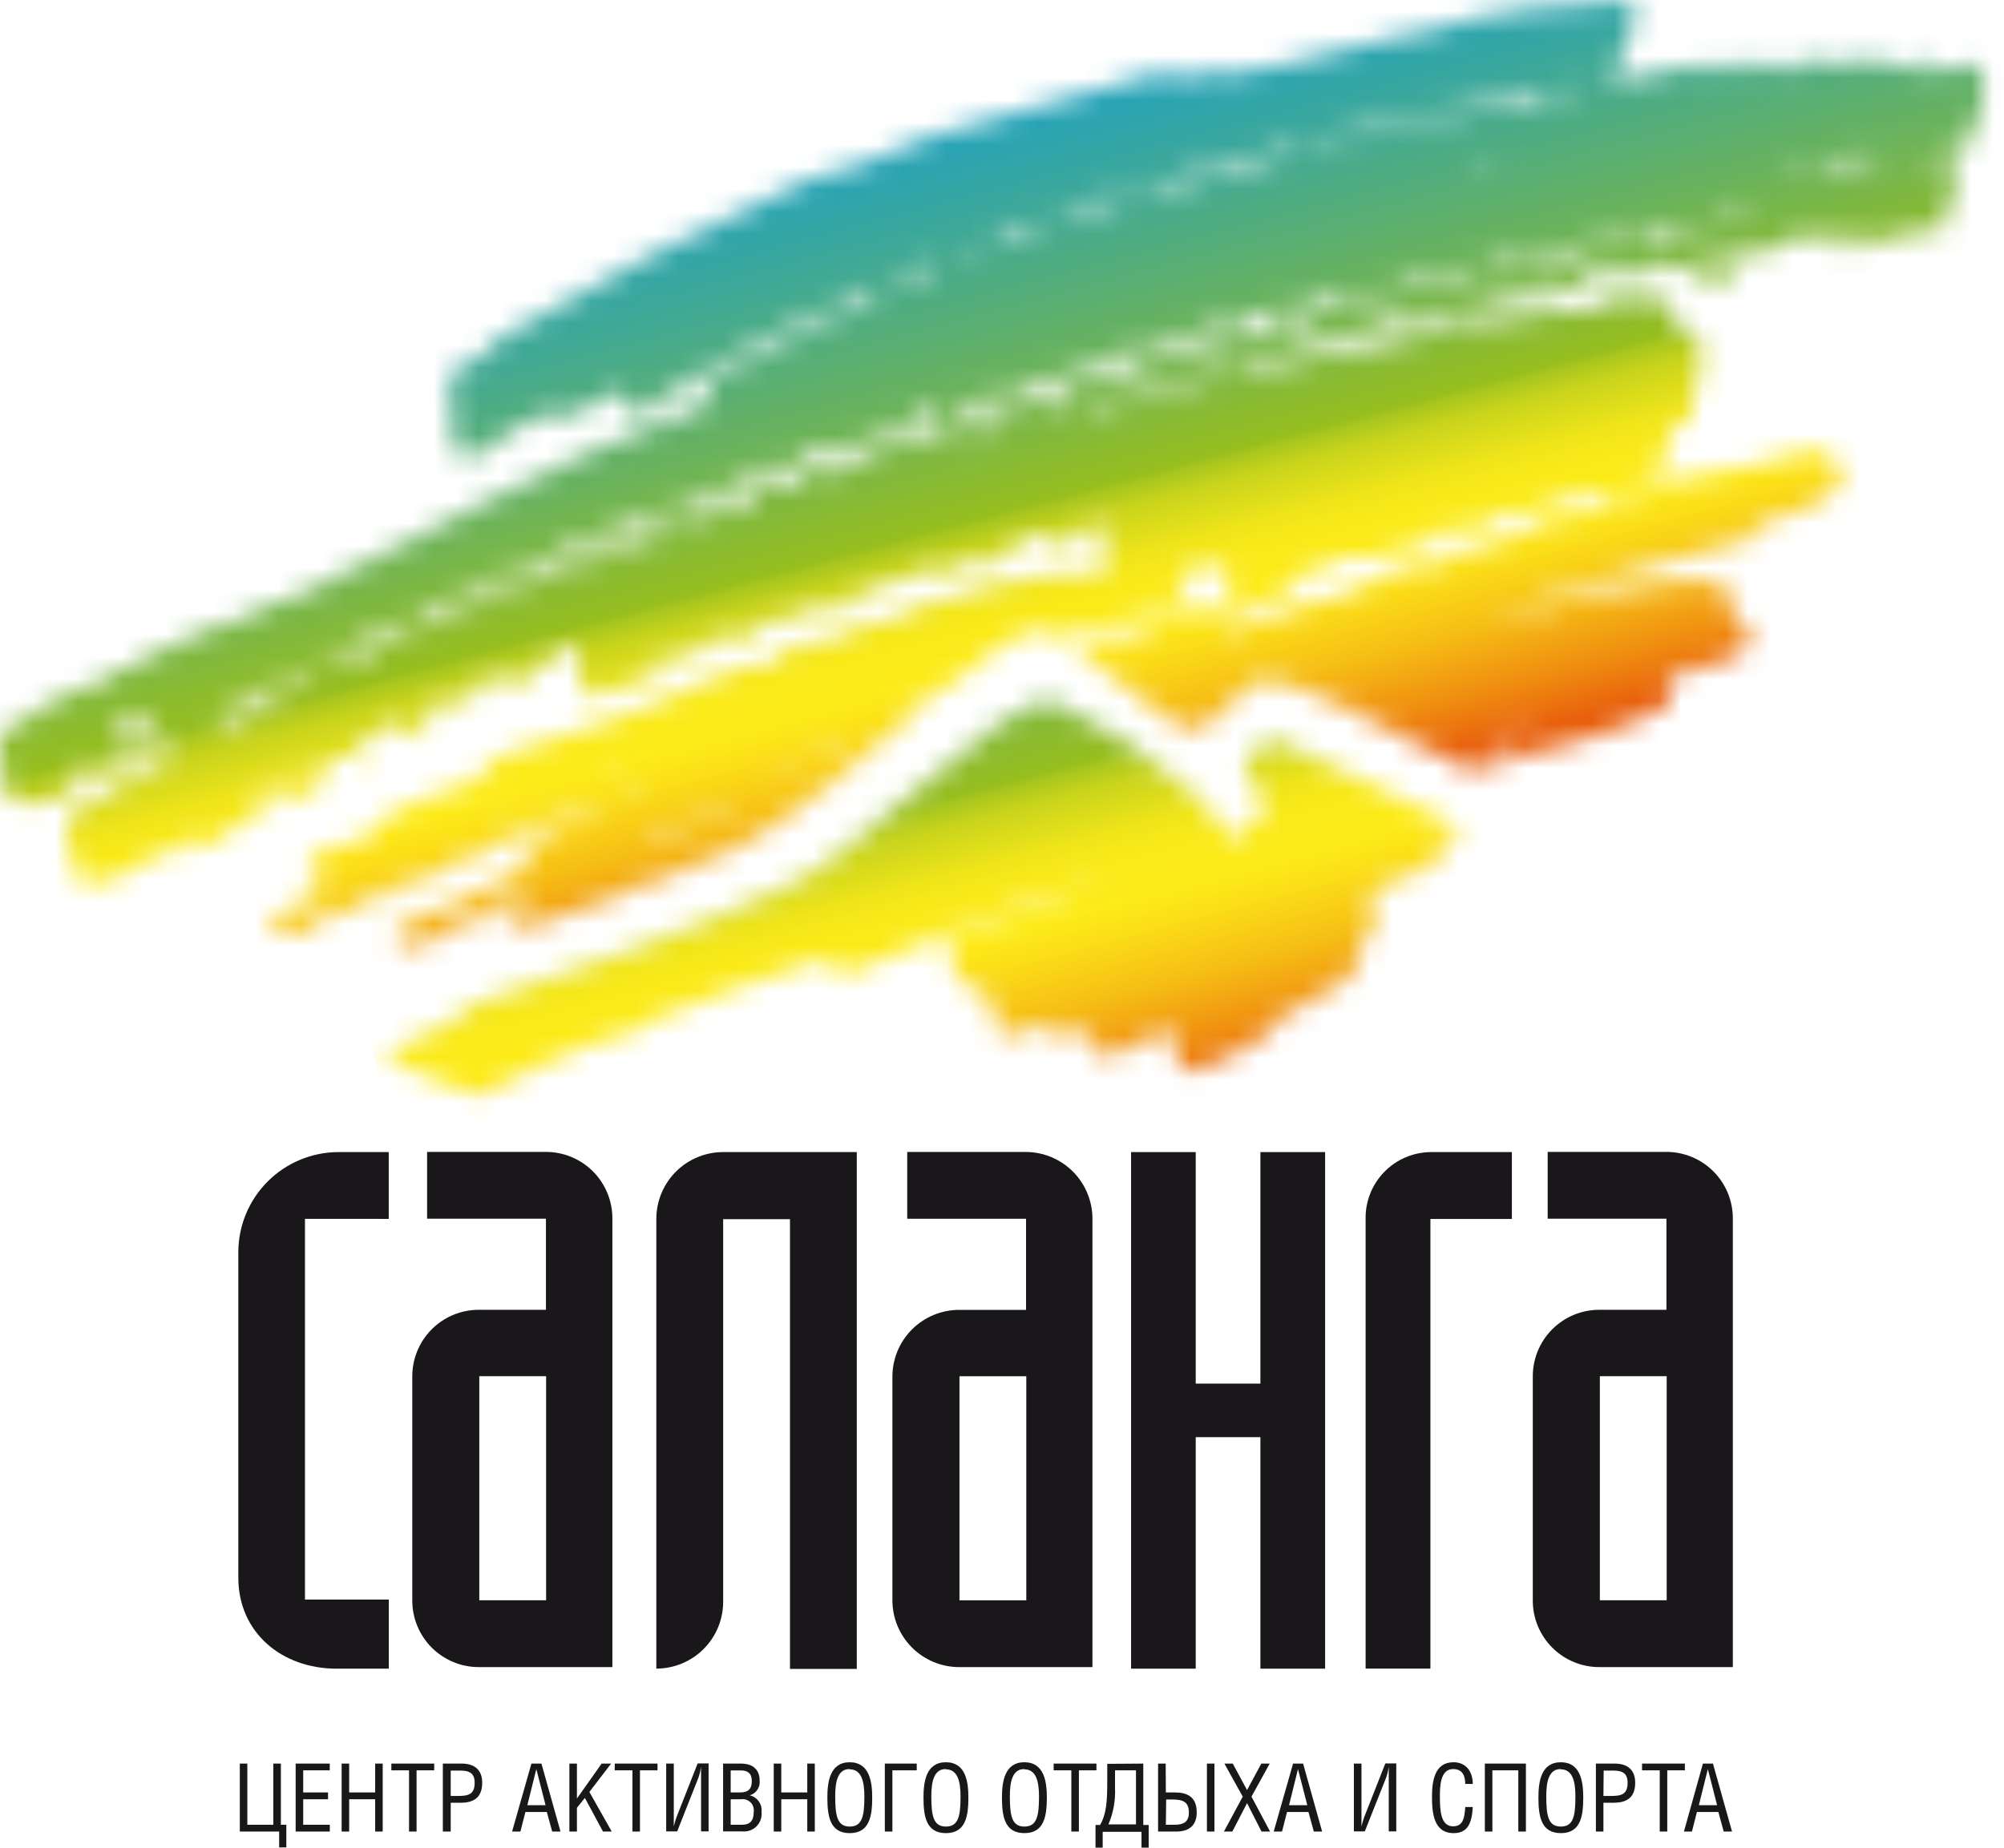
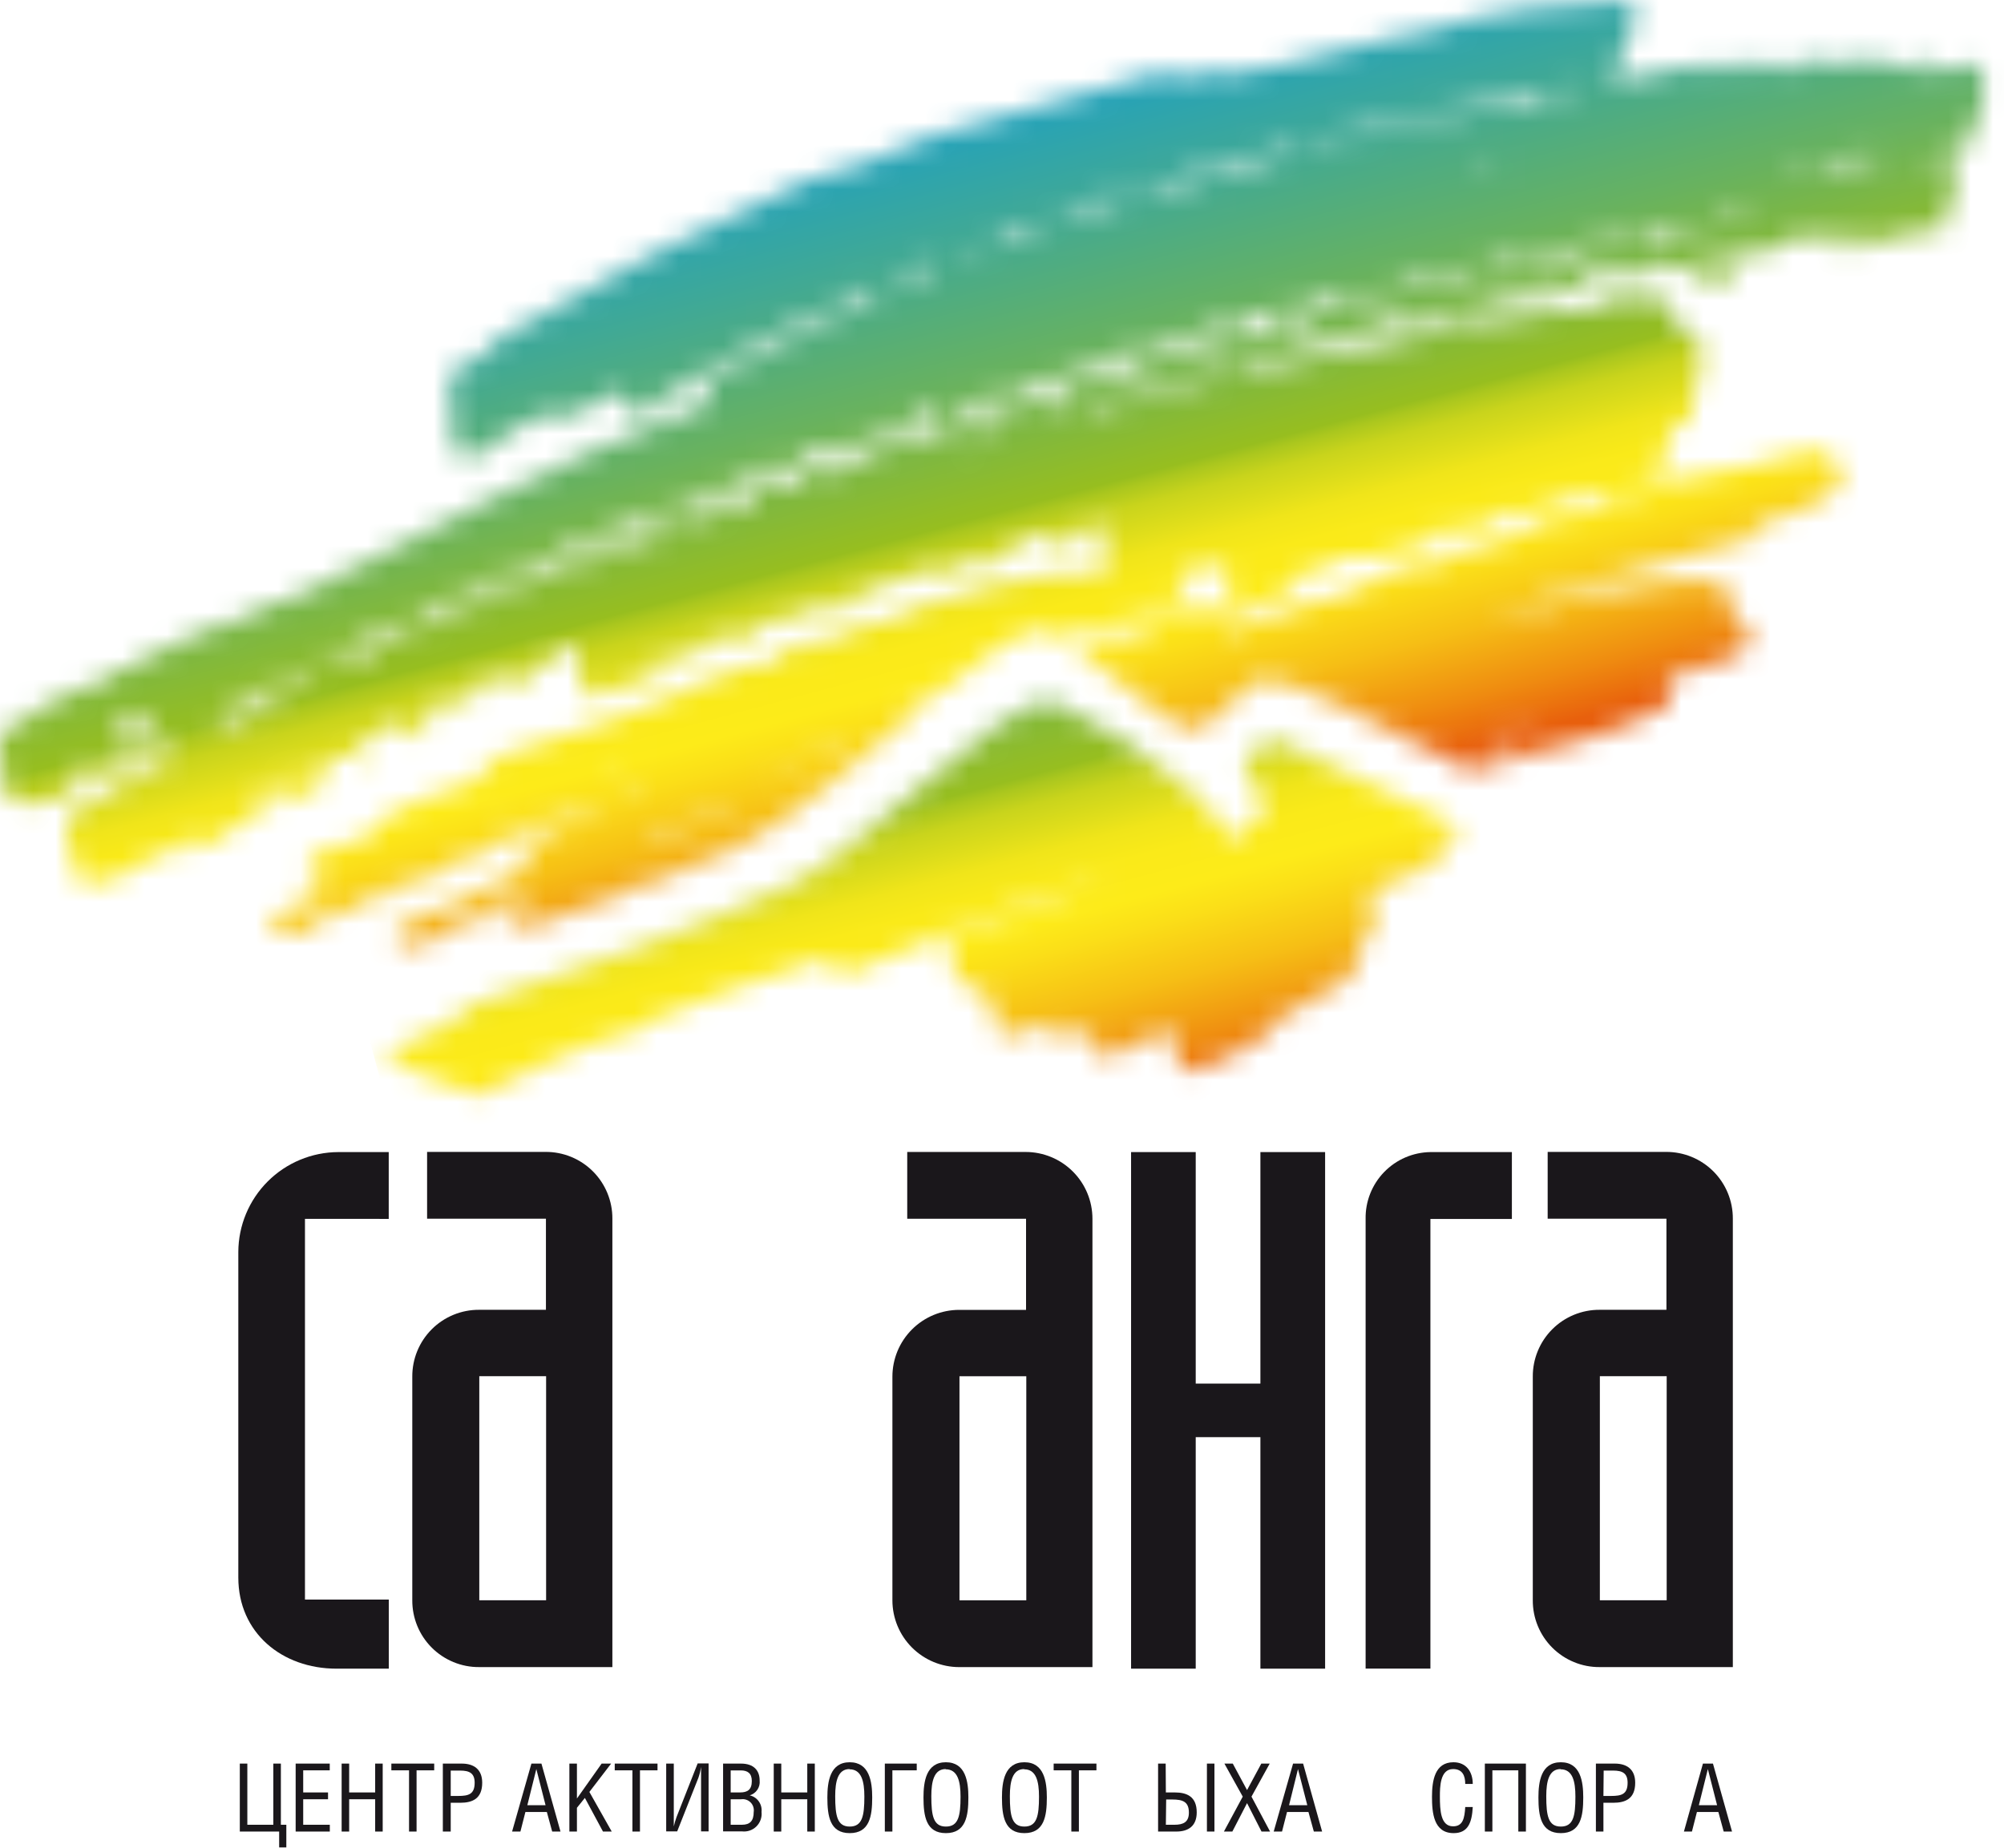
<svg xmlns="http://www.w3.org/2000/svg" width="90" height="83" viewBox="0 0 90 83" fill="none">
  <path fill-rule="evenodd" clip-rule="evenodd" d="M50.797 74.96H53.7V64.56H56.605V74.96H59.511V51.754H56.605V62.154H53.7V51.754H50.797V74.96Z" fill="#1A171B" />
  <path fill-rule="evenodd" clip-rule="evenodd" d="M67.899 51.754H64.24C63.852 51.76 63.469 51.841 63.112 51.995C62.755 52.149 62.433 52.372 62.162 52.651C61.892 52.929 61.679 53.259 61.536 53.62C61.393 53.981 61.323 54.367 61.33 54.755V74.957H64.24V54.758H67.899V51.754Z" fill="#1A171B" />
  <path fill-rule="evenodd" clip-rule="evenodd" d="M19.181 54.747H24.518V58.839H21.517C21.122 58.837 20.731 58.913 20.366 59.063C20.001 59.214 19.669 59.434 19.39 59.714C19.111 59.993 18.89 60.324 18.74 60.69C18.59 61.054 18.514 61.446 18.516 61.84V71.888C18.514 72.283 18.59 72.674 18.74 73.039C18.89 73.404 19.111 73.736 19.39 74.015C19.669 74.294 20.001 74.515 20.366 74.665C20.731 74.816 21.122 74.892 21.517 74.889H27.502V54.747C27.505 54.352 27.428 53.961 27.278 53.596C27.128 53.231 26.907 52.899 26.628 52.62C26.349 52.341 26.017 52.12 25.652 51.97C25.287 51.82 24.896 51.744 24.501 51.746H19.181V54.747ZM21.525 61.821H24.526V71.888H21.525V61.821Z" fill="#1A171B" />
  <path fill-rule="evenodd" clip-rule="evenodd" d="M13.696 54.753V71.856H17.461V74.96H15.115C12.659 74.96 10.703 73.343 10.703 70.868V56.242C10.707 55.053 11.182 53.914 12.022 53.074C12.863 52.233 14.002 51.759 15.191 51.754H17.458V54.755L13.696 54.753Z" fill="#1A171B" />
-   <path fill-rule="evenodd" clip-rule="evenodd" d="M38.479 51.754H32.477C31.681 51.754 30.917 52.07 30.355 52.633C29.792 53.196 29.476 53.959 29.476 54.755V74.957C30.271 74.957 31.035 74.641 31.598 74.079C32.16 73.516 32.477 72.752 32.477 71.956V54.769H35.478V74.971H38.479V51.754Z" fill="#1A171B" />
  <path fill-rule="evenodd" clip-rule="evenodd" d="M40.744 54.75H46.08V58.842H43.079C42.283 58.842 41.52 59.158 40.957 59.721C40.394 60.284 40.078 61.047 40.078 61.843V71.889C40.078 72.684 40.394 73.448 40.957 74.011C41.52 74.573 42.283 74.89 43.079 74.89H49.062V54.75C49.062 53.954 48.746 53.191 48.183 52.628C47.62 52.065 46.857 51.749 46.061 51.749H40.744V54.75ZM43.09 61.824H46.091V71.889H43.09V61.824Z" fill="#1A171B" />
  <path fill-rule="evenodd" clip-rule="evenodd" d="M69.506 54.747H74.84V58.839H71.839C71.444 58.837 71.053 58.913 70.688 59.063C70.323 59.214 69.991 59.434 69.712 59.714C69.433 59.993 69.212 60.324 69.062 60.69C68.912 61.054 68.836 61.446 68.838 61.84V71.888C68.836 72.283 68.912 72.674 69.062 73.039C69.212 73.404 69.433 73.736 69.712 74.015C69.991 74.294 70.323 74.515 70.688 74.665C71.053 74.816 71.444 74.892 71.839 74.889H77.822V54.747C77.824 54.352 77.748 53.961 77.598 53.596C77.448 53.231 77.227 52.899 76.948 52.62C76.669 52.341 76.337 52.12 75.972 51.97C75.607 51.82 75.216 51.744 74.821 51.746H69.506V54.747ZM71.85 61.821H74.851V71.888H71.85V61.821Z" fill="#1A171B" />
  <mask id="mask0_595_5152" style="mask-type:luminance" maskUnits="userSpaceOnUse" x="17" y="31" width="49" height="19">
    <path d="M35.406 39.799C31.314 41.709 26.007 43.583 20.733 45.315C20.868 45.371 21.005 45.418 21.145 45.457C21.028 45.606 20.865 45.713 20.682 45.762C20.499 45.811 20.304 45.8 20.128 45.73C20.041 46.065 20.204 46.136 19.972 46.276C19.76 46.237 19.571 45.94 19.345 46.185C19.072 46.371 19.533 46.491 19.345 46.543C19.206 46.525 19.064 46.542 18.933 46.592C18.79 46.645 18.636 46.659 18.485 46.633C18.368 46.737 18.366 46.971 18.251 47.078C17.937 47.031 17.626 47.299 17.258 47.604L21.459 49.203C23.77 48.038 26.113 46.908 28.825 46.185C28.888 45.989 29.098 45.962 29.218 45.828C32.157 44.813 34.203 43.787 37.275 42.966C37.325 43.309 37.491 43.624 37.744 43.861C41.691 42.355 45.705 40.443 49.791 39.392C47.5 40.377 45.061 41.198 42.674 42.074C42.657 42.145 42.674 42.249 42.597 42.251C42.747 42.882 42.747 43.687 43.064 44.128C43.811 44.169 44.095 44.737 44.627 45.023C44.278 47.342 46.248 46.267 47.132 45.915C47.186 46.188 47.383 46.286 47.445 46.543C48.152 46.666 48.425 46.295 49.011 46.27C49.006 46.73 49.174 47.176 49.48 47.52C50.714 47.293 51.45 46.496 52.61 46.18C52.768 46.892 52.743 47.817 53.234 48.147C54.746 47.967 55.619 47.056 56.833 46.537C57.752 44.846 60.232 44.939 61.056 43.141C61.114 42.808 60.925 42.756 60.98 42.426C61.872 42.407 61.798 40.806 61.526 40.012C62.704 39.72 63.563 39.062 64.655 38.669C64.791 38.329 64.844 37.962 64.81 37.597C65.135 37.463 65.52 37.395 65.869 37.289C61.504 35.106 57.583 33.284 57.444 33.284C56.32 33.284 56.189 34.05 55.837 34.353C55.873 34.626 56.77 35.529 56.737 36.599L55.292 37.753C53.453 34.383 47.29 31.478 47.123 31.478C44.878 31.478 38.841 38.222 35.417 39.793" fill="white" />
  </mask>
  <g mask="url(#mask0_595_5152)">
    <path d="M62.604 19.333L12.835 32.669L20.517 61.34L70.287 48.004L62.604 19.333Z" fill="url(#paint0_linear_595_5152)" />
  </g>
  <mask id="mask1_595_5152" style="mask-type:luminance" maskUnits="userSpaceOnUse" x="0" y="0" width="90" height="43">
    <path d="M23.026 36.694C22.822 36.867 22.579 36.989 22.319 37.049C22.404 36.941 22.511 36.854 22.633 36.793C22.755 36.731 22.889 36.698 23.026 36.694ZM23.806 36.334C23.885 36.132 24.163 36.149 24.433 36.157C24.371 36.315 24.196 36.34 24.002 36.34H23.806M32.809 35.982C32.536 36.509 31.311 36.719 30.695 37.144C30.422 37.66 29.685 37.66 29.21 37.949C29.246 37.365 29.988 37.51 30.539 37.144C30.839 36.948 31.442 36.501 31.947 36.43C32.04 36.43 32.012 36.266 32.026 36.157H32.206C32.314 36.174 32.424 36.166 32.529 36.135C32.633 36.103 32.729 36.048 32.809 35.974M27.8 35.701C28.253 35.404 28.678 35.396 28.973 35.076C28.887 35.269 28.747 35.432 28.571 35.547C28.394 35.662 28.188 35.723 27.977 35.723C27.918 35.724 27.858 35.717 27.8 35.701ZM12.702 35.156C12.653 34.834 12.866 34.806 13.095 34.801C13.016 34.946 13.005 35.169 12.798 35.169C12.765 35.169 12.733 35.165 12.702 35.156ZM28.193 34.61C27.784 34.711 27.576 35.038 27.102 35.057C27.243 34.912 27.413 34.797 27.601 34.72C27.788 34.643 27.99 34.606 28.193 34.61ZM34.61 35.057C34.985 34.754 35.407 34.513 35.859 34.343C35.447 34.547 35.313 35.063 34.711 35.063H34.61M14.268 34.973C14.094 34.992 14.05 34.864 13.995 34.738C13.941 34.613 13.892 34.441 13.633 34.525C13.742 34.004 14.415 34.392 14.26 34.973M5.573 33.453C5.737 33.415 5.781 33.513 5.887 33.543C5.887 33.772 5.598 33.688 5.497 33.816C5.265 33.737 5.732 33.745 5.573 33.459M38.039 33.369C37.766 33.805 37.122 33.813 36.631 33.996C36.533 33.704 36.885 33.928 36.787 33.636C36.875 33.666 36.967 33.681 37.059 33.682C37.411 33.682 37.646 33.445 38.039 33.369ZM6.438 33.03C6.438 32.907 6.542 32.924 6.656 32.94C6.713 32.954 6.772 32.954 6.828 32.94C6.828 33.101 6.736 33.131 6.752 33.298C6.687 33.282 6.619 33.283 6.555 33.3C6.49 33.317 6.431 33.349 6.381 33.393C6.23 33.477 6.053 33.502 5.884 33.463C5.715 33.424 5.567 33.324 5.468 33.182C5.37 33.04 5.327 32.866 5.349 32.695C5.37 32.523 5.455 32.366 5.586 32.253C5.718 32.14 5.886 32.08 6.059 32.084C6.232 32.089 6.397 32.157 6.523 32.276C6.648 32.396 6.725 32.557 6.738 32.73C6.751 32.902 6.7 33.074 6.594 33.21C6.624 33.057 6.531 33.041 6.438 33.03ZM68.477 32.757C68.502 32.902 68.401 32.91 68.398 33.03C67.84 33.128 67.292 33.278 66.761 33.478C66.974 32.826 67.937 33.033 68.483 32.763M11.919 30.796H12.781C12.17 31.947 10.871 32.299 9.649 32.763C9.979 31.944 10.653 31.524 11.529 31.331C11.461 31.436 11.433 31.563 11.45 31.688C11.641 31.429 11.892 31.246 11.919 30.796ZM12.86 30.973C13.04 30.751 13.197 30.511 13.33 30.258C13.482 30.258 13.425 30.501 13.641 30.439C13.641 30.516 13.625 30.593 13.594 30.664C13.562 30.735 13.516 30.798 13.458 30.849C13.401 30.901 13.332 30.94 13.258 30.963C13.184 30.986 13.107 30.993 13.03 30.984C12.973 30.988 12.917 30.988 12.86 30.984M18.276 28.076C18.298 28.152 18.317 28.226 18.412 28.215C18.448 28.231 18.488 28.236 18.527 28.23C18.566 28.223 18.602 28.204 18.631 28.177C18.652 28.154 18.68 28.137 18.71 28.128C18.74 28.119 18.772 28.118 18.802 28.125C17.889 28.687 16.753 29.001 15.99 29.735C15.844 29.672 15.684 29.652 15.527 29.677C15.37 29.702 15.224 29.771 15.106 29.877C14.833 30.073 14.628 30.269 14.5 29.822C15.062 29.901 15.269 29.566 15.673 29.465C15.63 28.523 16.764 28.714 17.31 28.482C17.785 28.289 17.744 27.937 18.093 27.937C18.224 27.896 18.246 27.983 18.268 28.068M18.169 27.849C18.306 27.762 18.298 27.517 18.562 27.577C18.59 27.803 18.461 27.849 18.29 27.849H18.167M18.871 27.402C19.168 27.072 19.362 27.361 19.733 27.402C19.711 27.607 19.752 27.738 19.888 27.759C19.888 27.918 19.793 27.948 19.809 28.117C19.233 28.087 19.116 27.909 18.871 27.402ZM21.773 26.327C21.975 26.365 21.997 26.6 22.084 26.774C21.244 26.976 20.734 27.555 19.815 27.669C19.765 27.451 19.921 27.47 20.087 27.489C20.156 27.504 20.226 27.504 20.295 27.489C20.224 27.286 20.172 27.077 20.139 26.864C20.226 26.897 20.319 26.913 20.412 26.911C20.857 26.911 21.392 26.6 21.776 26.327M63.943 24.363V24.636C63.912 24.656 63.875 24.664 63.838 24.659C63.802 24.654 63.768 24.636 63.744 24.608C63.678 24.559 63.64 24.507 63.629 24.636C63.509 24.636 63.49 24.526 63.474 24.412C63.458 24.297 63.436 24.188 63.318 24.188C63.507 23.915 63.752 24.338 63.943 24.368M30.692 24.011C30.659 23.795 30.837 23.817 30.771 23.563C30.835 23.622 30.919 23.653 31.006 23.651C30.984 23.836 30.959 24.019 30.776 24.019H30.692M29.284 23.124C29.508 23.168 29.511 23.462 29.598 23.67C29.284 23.64 29.249 23.943 29.284 24.297C28.932 24.548 28.575 24.368 28.111 24.297C27.86 24.791 27.203 24.412 26.548 24.745C26.466 24.786 26.646 25.129 26.627 25.189C26.525 25.241 26.413 25.267 26.299 25.267C26.186 25.267 26.074 25.241 25.972 25.189C25.858 25.137 25.735 25.11 25.609 25.108C25.631 25.604 24.764 25.479 24.436 25.195C24.365 25.468 24.504 25.536 24.592 25.642C24.106 26.221 23.137 26.248 22.409 26.537C22.515 26.147 22.106 26.346 22.174 25.991C22.395 25.719 23.053 25.923 23.266 25.631C23.23 25.85 23.408 25.825 23.342 26.079H23.656C23.696 25.744 23.775 25.414 23.89 25.097C24.126 25.142 24.369 25.115 24.589 25.02C24.881 24.919 25.134 24.821 25.377 25.097C25.396 24.805 25.282 24.663 25.064 24.649C25.101 24.552 25.164 24.467 25.247 24.404C25.33 24.34 25.429 24.302 25.533 24.292C25.571 24.516 25.721 24.611 25.847 24.739C26.218 24.622 26.248 24.406 26.706 24.559C26.673 24.36 26.248 24.608 26.392 24.202C26.818 24.475 27.178 24.33 27.568 24.112C27.584 23.784 27.674 23.771 27.568 23.487C27.615 23.46 27.667 23.443 27.721 23.437C27.775 23.431 27.829 23.437 27.881 23.454C27.932 23.47 27.98 23.498 28.02 23.534C28.06 23.57 28.092 23.615 28.114 23.664C28.362 23.323 29.093 23.531 29.287 23.119M29.759 23.119C29.783 22.731 30.149 22.731 30.384 22.573C30.384 22.68 30.4 22.734 30.46 22.753C30.391 22.867 30.293 22.961 30.175 23.023C30.057 23.086 29.925 23.115 29.792 23.108H29.767M37.979 21.588C38.162 21.744 37.403 22.055 37.275 21.861C37.275 21.67 37.417 21.684 37.578 21.7H37.712C37.763 21.706 37.815 21.698 37.863 21.678C37.91 21.658 37.952 21.626 37.984 21.585M35.256 20.781C35.453 21.345 35.998 20.955 36.347 21.326C36.238 21.495 35.976 21.495 35.957 21.771C35.862 21.722 35.757 21.696 35.65 21.696C35.544 21.696 35.438 21.722 35.343 21.771C35.112 21.847 34.896 21.927 34.705 21.681C34.432 22.112 33.595 21.905 33.614 22.663C32.416 22.851 31.568 23.405 30.643 23.288C30.798 22.115 32.266 22.426 32.913 22.483C33.06 21.956 32.512 22.227 32.599 21.768C32.888 21.856 33.439 22.202 33.379 21.495C33.546 21.454 33.529 21.624 33.537 21.768C33.709 21.733 33.641 21.244 33.379 21.411C33.562 20.994 34.045 21.463 34.241 21.591C34.277 21.608 34.317 21.613 34.356 21.606C34.395 21.599 34.431 21.581 34.459 21.553C34.481 21.53 34.509 21.513 34.54 21.503C34.571 21.494 34.603 21.494 34.634 21.501C34.694 21.193 34.56 21.108 34.397 21.053C34.547 20.622 34.858 21.053 35.024 21.143H35.054C35.229 21.143 35.229 20.944 35.256 20.783M43.239 20.069C43.749 19.729 44.345 19.54 44.958 19.523C44.521 19.779 44.115 20.069 43.452 20.069C43.383 20.069 43.312 20.069 43.239 20.069ZM39.013 19.441H39.559C39.597 19.665 39.559 19.987 39.793 19.987C39.572 20.36 38.868 20.18 38.855 20.805C38.47 20.38 38.091 20.631 37.657 20.882C37.347 21.106 36.964 21.203 36.585 21.154C36.729 20.985 36.729 21.084 36.664 20.797C36.347 20.737 36.217 20.882 35.96 20.887C36.075 20.549 35.611 20.868 35.725 20.53C36.091 20.557 36.184 20.279 36.35 20.082C36.392 20.148 36.45 20.201 36.519 20.238C36.587 20.276 36.664 20.295 36.742 20.295C36.819 20.295 36.896 20.276 36.964 20.238C37.033 20.201 37.091 20.148 37.133 20.082C37.712 20.871 37.984 19.85 38.62 19.725C38.653 19.91 38.563 19.962 38.541 20.082C38.587 20.095 38.634 20.098 38.681 20.092C38.728 20.085 38.773 20.069 38.814 20.044C38.871 20.012 38.934 19.995 38.999 19.992L39.013 19.441ZM47.776 18.636C47.855 18.636 47.934 18.636 48.011 18.636C47.833 18.909 47.465 18.95 47.072 18.994C47.072 18.617 47.429 18.625 47.776 18.634M41.523 18.549C41.582 18.499 41.653 18.465 41.728 18.449C41.804 18.433 41.883 18.437 41.957 18.459C41.782 18.767 42.099 19.152 42.268 19.354C42.369 19.643 42.014 19.419 42.112 19.711C41.693 19.717 41.283 19.592 40.939 19.354C40.65 19.326 40.554 19.52 40.456 19.714C40.358 19.908 40.254 20.126 39.91 20.069C39.924 19.965 40.052 19.992 40.145 19.979C40.145 19.659 39.856 19.654 39.834 19.354C40.292 19.144 40.863 19.272 41.084 18.639C41.129 18.649 41.176 18.655 41.223 18.655C41.328 18.651 41.429 18.614 41.512 18.549M47.178 17.035C47.615 16.849 47.997 16.664 48.204 17.308C47.686 17.908 46.436 17.673 45.934 18.293C45.702 18.113 45.634 17.57 45.23 17.845C45.216 18.056 45.243 18.269 45.309 18.47C45.168 18.71 44.944 18.645 44.737 18.576C44.529 18.508 44.267 18.418 44.215 18.827C44.175 18.836 44.133 18.831 44.095 18.814C44.057 18.797 44.026 18.768 44.005 18.732C43.994 18.708 43.977 18.686 43.957 18.669C43.936 18.652 43.913 18.639 43.887 18.631C43.861 18.623 43.834 18.621 43.808 18.624C43.781 18.628 43.756 18.636 43.733 18.65C43.785 18.95 42.914 18.724 43.029 19.365C42.961 19.35 42.892 19.35 42.824 19.365C42.696 19.381 42.551 19.4 42.551 19.275C42.925 18.983 42.701 19.231 42.783 18.56C43.168 18.582 43.446 18.481 43.487 18.113C43.541 18.156 43.604 18.186 43.672 18.202C43.739 18.218 43.81 18.218 43.877 18.203C43.951 18.175 44.087 17.807 43.956 17.845C43.997 17.793 44.09 17.845 44.205 17.878C44.275 17.919 44.356 17.939 44.438 17.933C44.519 17.927 44.597 17.896 44.66 17.845C44.66 18.023 44.447 17.957 44.505 18.203C44.524 18.358 44.638 18.407 44.819 18.38C44.998 18.353 44.868 18.08 44.974 18.023C44.988 17.924 44.917 17.927 44.846 17.927C44.775 17.927 44.674 17.927 44.739 17.755C45.484 17.621 46.133 17.878 46.461 17.209H46.529C46.748 17.193 46.961 17.133 47.157 17.035M54.468 16.762C54.847 16.647 55.175 16.536 55.458 16.762C53.276 17.381 50.387 18.126 48.572 18.552C49.167 17.687 50.542 18.26 51.156 17.48C51.191 17.462 51.231 17.457 51.27 17.463C51.309 17.47 51.344 17.489 51.372 17.518C51.394 17.54 51.422 17.556 51.453 17.565C51.483 17.573 51.515 17.574 51.546 17.567C51.835 17.27 52.569 17.294 53.268 17.122C53.377 17.103 53.292 16.849 53.423 16.849C53.535 16.878 53.649 16.893 53.764 16.893C54.004 16.884 54.241 16.84 54.468 16.762ZM50.376 15.796C50.493 15.829 50.608 15.859 50.69 15.777C50.81 15.881 50.782 16.151 51.003 16.134C51.003 16.296 50.91 16.326 50.924 16.492C50.403 16.427 50.545 16.582 50.379 16.849C50.089 16.852 49.804 16.918 49.544 17.043C49.197 17.215 48.804 17.272 48.422 17.207C48.469 16.855 48.245 16.814 48.03 16.759C48.398 16.617 48.057 16.566 48.188 16.315H48.892C48.892 16.399 48.796 16.386 48.736 16.405C48.755 16.566 48.529 16.691 48.578 17.119H48.812C48.922 16.953 49.001 16.768 49.047 16.574C49.56 16.593 49.707 16.195 50.138 16.126C50.163 15.949 50.122 15.854 49.983 15.854C50.089 15.712 50.231 15.747 50.37 15.783M56.58 14.195C56.717 14.127 56.874 14.112 57.022 14.154C57.063 14.427 57.112 14.669 57.36 14.7C57.072 14.811 56.82 15 56.632 15.245C56.359 14.669 55.598 15.12 55.066 15.245C54.943 15.245 54.91 15.161 54.877 15.068C54.845 14.975 54.809 14.871 54.675 14.89C54.403 14.964 54.675 15.109 54.596 15.436C54.241 15.453 53.894 15.553 53.584 15.728C53.183 15.919 52.801 16.11 52.329 15.974C52.329 16.184 51.743 16.246 51.47 16.421C51.333 16.23 51.227 16.018 51.156 15.793C51.322 15.834 51.306 15.668 51.312 15.521C51.472 15.485 51.508 15.592 51.546 15.698C51.584 15.804 51.62 15.914 51.778 15.878C51.942 15.504 52.204 15.507 52.463 15.507C52.722 15.507 52.965 15.507 53.112 15.163C53.243 15.122 53.268 15.207 53.289 15.291C53.311 15.376 53.328 15.442 53.423 15.431C53.485 15.422 53.545 15.4 53.599 15.368C53.652 15.335 53.699 15.292 53.735 15.241C53.771 15.19 53.797 15.132 53.811 15.071C53.824 15.01 53.825 14.947 53.813 14.885C53.926 14.901 54.041 14.891 54.149 14.857C54.258 14.823 54.357 14.766 54.441 14.689C54.599 14.56 54.741 14.416 55.224 14.525V14.885H55.535C55.521 14.361 56.233 14.667 56.241 14.168C56.31 14.244 56.359 14.268 56.408 14.268C56.469 14.26 56.527 14.24 56.58 14.208M65.157 13.99C65.184 14.367 64.661 14.626 65.157 14.795C61.826 15.341 58.858 16.296 55.379 16.672C56.069 16.326 56.743 15.682 57.562 15.957C57.835 15.957 57.9 15.747 58.031 15.6C58.672 15.706 59.081 15.758 59.36 15.24C59.401 15.231 59.443 15.236 59.481 15.254C59.519 15.272 59.55 15.301 59.57 15.338C59.594 15.382 59.635 15.416 59.683 15.431C59.731 15.446 59.784 15.442 59.829 15.42C60.527 14.847 61.812 14.942 62.489 14.348C62.852 14.5 63.081 14.574 63.43 14.348C63.447 14.522 63.378 14.601 63.253 14.62C63.466 14.62 63.657 14.62 63.839 14.596C64.171 14.552 64.508 14.559 64.838 14.618C64.925 14.274 64.502 14.056 64.369 14.26C64.224 14.088 64.933 13.761 65.149 13.988M60.536 13.442C60.536 13.584 60.495 13.786 60.615 13.799C60.044 14.105 58.334 13.715 58.266 14.874C58.058 14.724 58.047 14.348 57.562 14.514C57.562 14.127 57.42 14.012 57.638 13.799C57.746 13.876 57.869 13.928 57.999 13.951C58.129 13.975 58.262 13.969 58.39 13.935C58.517 13.901 58.636 13.839 58.736 13.754C58.837 13.668 58.918 13.562 58.972 13.442C59.153 13.464 59.336 13.476 59.518 13.477C59.826 13.477 60.094 13.444 60.538 13.442M66.718 13.442H67.111C67.171 13.581 67.042 13.649 66.914 13.649C66.786 13.649 66.658 13.581 66.718 13.442ZM60.694 13.084H61.163C61.089 13.188 60.959 13.314 60.849 13.314C60.74 13.314 60.713 13.254 60.694 13.084ZM61.632 13.532C61.461 13.499 61.548 13.169 61.359 13.169C61.766 13.123 62.159 12.836 62.426 12.896V13.251C62.349 13.229 62.268 13.229 62.191 13.252C62.114 13.275 62.045 13.319 61.992 13.379C61.955 13.423 61.908 13.458 61.856 13.483C61.804 13.508 61.747 13.522 61.69 13.524H61.643M64.538 12.539C64.901 12.089 65.645 12.078 66.336 11.993C66.352 12.097 66.319 12.154 66.259 12.171C65.474 12.645 64.415 12.806 63.288 12.888C63.084 13.063 62.822 13.161 62.743 12.798C63.076 12.675 63.547 12.708 63.681 12.351C63.824 12.326 63.97 12.36 64.088 12.443C64.178 12.507 64.285 12.543 64.396 12.547C64.445 12.547 64.493 12.54 64.541 12.528M40.131 12.255C40.187 12.175 40.215 12.079 40.211 11.982C40.401 11.982 40.587 11.966 40.68 12.072C40.65 12.241 40.377 12.143 40.445 12.43C40.328 12.381 40.246 12.293 40.131 12.25M40.759 12.25C40.996 12.045 41.643 12.31 41.618 11.802H42.087C42.208 12.555 41.054 12.16 41.07 12.517C41.035 12.537 40.996 12.548 40.955 12.55C40.803 12.55 40.884 12.277 40.759 12.25ZM66.652 11.802C67.117 11.706 67.589 11.647 68.063 11.625C68.016 11.854 68.093 11.944 68.297 11.898C68.185 11.979 68.058 12.037 67.923 12.069C67.788 12.101 67.648 12.106 67.512 12.083C67.275 12.063 67.036 12.091 66.81 12.165C66.832 11.96 66.791 11.832 66.652 11.808M43.34 11.262C43.613 11.036 44.049 10.989 44.431 10.905C44.166 11.137 43.837 11.283 43.487 11.322H43.364M69.964 11.322C70.368 11.248 70.761 11.128 71.137 10.965C71.394 10.888 71.991 10.894 72.076 10.607C72.422 10.607 72.714 10.651 72.78 10.965C72.539 11.086 72.276 11.157 72.007 11.172C71.738 11.187 71.469 11.146 71.216 11.052C71.181 11.158 71.216 11.434 70.824 11.325C70.592 11.401 71.006 11.458 70.903 11.682C70.207 11.409 69.356 11.742 68.477 11.772C68.477 11.246 68.897 11.281 69.389 11.317C69.509 11.317 69.634 11.333 69.762 11.333H69.964M73.642 10.231V10.675C73.554 10.692 73.462 10.675 73.385 10.629C73.343 10.601 73.295 10.582 73.244 10.575C73.194 10.568 73.142 10.573 73.094 10.588C73.094 10.272 73.35 10.225 73.639 10.231M84.825 10.504C84.74 10.206 84.931 10.231 85.119 10.231C85.177 10.235 85.236 10.235 85.294 10.231C85.133 10.296 85.092 10.504 84.871 10.504H84.825ZM46.805 10.146C46.297 10.637 45.465 10.76 44.622 10.861C45.203 10.056 46.068 10.403 46.805 10.146ZM75.451 10.056C75.399 10.351 75.088 10.209 75.295 10.602C75.05 10.798 74.638 10.806 74.204 10.779C74.31 10.419 74.035 10.506 74.048 10.233C74.205 10.262 74.364 10.278 74.523 10.28C74.845 10.257 75.16 10.181 75.456 10.053M76.395 10.053C76.362 10.195 76.149 10.133 76.239 10.411C76.174 10.429 76.105 10.43 76.039 10.416C75.973 10.401 75.911 10.37 75.86 10.326C75.815 10.289 75.763 10.261 75.707 10.245C75.651 10.229 75.593 10.225 75.535 10.233C75.83 10.146 76.081 9.862 76.395 10.053ZM46.979 9.873H47.372C47.253 10.018 47.085 10.115 46.9 10.146C46.955 10.066 46.983 9.97 46.979 9.873ZM78.195 9.516C78.337 9.748 78.162 9.789 78.274 10.062H77.882C78.053 9.696 77.063 9.92 76.943 10.062C76.984 9.729 77.939 9.682 78.195 9.516ZM50.095 8.809C50.27 8.741 50.465 8.741 50.64 8.809C50.343 9.186 49.841 9.328 49.23 9.355C49.208 9.767 48.289 9.786 47.667 9.802C47.607 9.71 47.732 9.71 47.893 9.71C48.144 9.71 48.491 9.71 48.371 9.355C48.812 9.262 49.432 9.377 49.462 8.809C49.559 8.852 49.664 8.874 49.77 8.875C49.876 8.872 49.981 8.852 50.081 8.818M80.364 7.647C80.435 7.443 80.692 7.483 80.923 7.524C81.022 7.548 81.122 7.56 81.224 7.56C81.224 7.715 81.06 7.767 80.863 7.767C80.689 7.774 80.516 7.733 80.364 7.647ZM67.064 7.022C67.105 7.246 66.93 7.224 66.756 7.202C66.677 7.185 66.595 7.185 66.516 7.202C66.557 6.815 66.808 7.009 67.061 7.025M81.69 7.571C82.015 7.025 83.199 7.571 83.646 6.853C83.779 6.94 83.939 6.976 84.096 6.954C84.265 6.954 84.413 6.941 84.505 7.123H84.312C83.938 7.123 83.311 7.123 83.256 7.568C82.985 7.499 82.699 7.516 82.438 7.617C82.297 7.669 82.15 7.702 82.001 7.713C81.94 7.714 81.88 7.702 81.825 7.677C81.769 7.652 81.721 7.615 81.682 7.568M55.082 7.568C54.984 7.276 55.336 7.5 55.24 7.208C56.659 7.192 57.251 6.509 58.683 6.662C56.127 7.317 53.584 8.466 50.935 8.717C52.28 8.354 53.505 7.451 55.082 7.644C55.172 7.625 55.126 7.557 55.082 7.557M60.167 6.305C59.744 6.488 59.297 6.609 58.839 6.662C59.057 6.258 59.742 6.207 60.167 6.305ZM67.913 4.158C69.052 3.978 70.203 3.887 71.356 3.885C70.619 4.444 68.9 3.885 68.382 4.69C65.525 4.943 63.16 5.754 60.47 6.209C60.533 5.664 60.95 5.705 61.343 5.746C61.469 5.763 61.596 5.768 61.722 5.762C62.198 5.668 62.667 5.549 63.13 5.405C63.749 5.274 64.516 5.454 64.931 4.859C65.37 4.922 66.418 5.047 66.568 4.499C66.652 4.583 66.763 4.635 66.881 4.644C67 4.654 67.118 4.62 67.214 4.551C67.305 4.499 67.406 4.467 67.51 4.458C67.614 4.449 67.719 4.463 67.817 4.499C67.924 4.474 67.883 4.275 67.896 4.141M77.129 3.964H76.504C76.419 3.691 77.213 3.691 77.129 3.964ZM77.753 3.517C77.991 3.454 78.026 3.607 78.225 3.607C78.231 3.631 78.232 3.656 78.226 3.681C78.221 3.705 78.209 3.728 78.193 3.747C78.176 3.766 78.156 3.781 78.132 3.79C78.109 3.799 78.084 3.803 78.059 3.8C77.906 3.8 77.71 3.669 77.753 3.528M64.063 1.561C63.975 1.577 63.885 1.56 63.809 1.511C63.766 1.484 63.717 1.467 63.666 1.46C63.616 1.453 63.564 1.456 63.515 1.47C60.65 2.038 58.105 2.976 55.057 3.35C54.866 3.301 54.894 3.001 54.588 3.077C54.411 3.11 54.514 3.468 54.277 3.435C53.948 3.319 53.593 3.295 53.251 3.364C52.861 3.438 52.457 3.401 52.086 3.257C48.6 4.302 45.179 5.124 41.837 6.117C40.767 6.439 39.752 6.981 38.707 7.369C37.87 7.677 36.961 7.784 36.282 8.084C31.519 10.215 26.874 12.602 22.368 15.234C21.921 15.982 21.094 16.282 20.333 16.666C20.338 16.734 20.326 16.802 20.299 16.864C20.272 16.927 20.23 16.982 20.177 17.024C20.491 18.115 19.845 20.513 21.037 20.598C21.351 20.622 22.69 19.624 22.914 19.436C23.348 19.076 23.945 18.92 24.324 18.634C25.776 19.215 26.78 17.84 27.999 17.559C27.885 18.786 29 18.748 29.565 18.276C29.59 18.066 29.644 17.892 29.8 17.829C32.482 16.216 35.357 14.555 38.328 13.537C38.563 13.294 38.276 13.005 38.639 12.912C38.945 12.863 38.912 13.185 39.111 13.267C39.599 13.172 40.202 12.741 40.516 12.722C37.532 14.018 34.787 15.589 31.911 17.013C31.77 17.384 31.742 17.892 31.598 18.265C24.837 20.611 19.102 24.125 12.825 27.026C12.586 26.981 12.338 27.009 12.115 27.107C11.892 27.204 11.703 27.366 11.573 27.571C11.054 27.298 10.784 27.874 10.481 28.117C10.326 28.117 10.38 27.874 10.168 27.937C8.749 28.731 6.973 29.115 5.71 30.084C5.309 30.013 5.115 30.179 4.848 30.261C4.848 30.395 4.875 30.594 4.771 30.619C2.862 30.995 1.552 32.067 0.076 32.943C-0.197 34.062 0.349 34.948 0.39 35.982C1.568 36.397 3.639 35.908 3.664 34.733C3.606 34.853 3.085 34.891 3.118 34.823C3.205 34.704 3.327 34.614 3.466 34.565C3.605 34.517 3.756 34.511 3.898 34.55C3.874 34.67 3.789 34.722 3.819 34.907C4.569 34.82 5.17 34.413 6.089 34.362C6.362 34.051 6.875 33.617 7.18 33.644C7.262 33.418 6.94 33.221 7.18 33.099C7.467 33.355 7.65 33.453 7.491 34.171C5.854 34.842 4.534 35.854 3.033 36.675C2.812 37.783 3.404 38.675 3.579 39.624C4.037 39.848 4.444 39.671 4.812 39.493C5.049 39.336 5.33 39.257 5.614 39.267C6.124 38.658 7.906 38.353 8.342 37.657C8.408 37.761 8.498 37.731 8.583 37.704C8.667 37.676 8.776 37.636 8.812 37.837C8.753 37.841 8.693 37.841 8.634 37.837C8.446 37.824 8.258 37.81 8.342 38.11C8.585 38.599 8.842 37.867 9.046 37.753C9.046 37.927 9.117 37.9 9.226 37.876C9.275 37.856 9.328 37.851 9.379 37.861C9.43 37.87 9.478 37.894 9.516 37.93C9.898 37.687 10.228 37.289 10.689 37.035C11.194 36.762 12.053 36.814 12.176 36.053C11.928 36.04 11.685 36.122 11.496 36.282C11.286 36.427 11.109 36.572 10.923 36.501C11.434 36.124 11.835 35.169 12.724 35.518C12.698 35.743 12.616 35.958 12.487 36.143C12.893 36.039 13.199 35.821 13.662 35.786C13.733 35.627 13.687 35.338 13.818 35.24C14.004 35.568 14.617 35.169 14.836 34.967C14.896 34.52 14.563 34.531 14.759 34.163C14.703 34.154 14.646 34.154 14.59 34.163C14.451 34.179 14.317 34.193 14.366 33.985C14.615 33.968 14.865 33.968 15.114 33.985C15.467 34.04 15.828 34.006 16.164 33.887C16.197 34.102 16.022 34.081 16.088 34.334C16.361 34.334 16.609 34.334 16.557 33.977C16.511 33.759 16.052 34.015 16.088 33.704C16.168 33.569 16.195 33.41 16.164 33.257C16.587 33.202 16.983 33.104 17.103 32.711C17.103 33.082 17.155 32.73 17.261 32.711C17.419 32.733 17.28 33.104 17.496 33.069C17.332 32.596 17.627 32.397 18.041 32.354C18.041 33.049 19.173 33.489 19.37 32.711C19.332 32.438 18.849 32.651 18.742 32.438C19.163 32.201 19.225 31.56 19.918 31.62C20.049 31.633 19.831 32.002 20.153 31.98C20.521 31.933 20.12 31.41 20.229 31.434C20.448 31.219 20.502 31.372 20.589 31.524C20.677 31.677 20.739 31.773 20.933 31.702C21.102 31.213 20.641 31.429 20.543 31.254C20.688 31.055 20.838 31.112 21.007 31.172C21.08 31.21 21.162 31.23 21.244 31.23C21.327 31.23 21.408 31.21 21.482 31.172C21.588 30.823 21.443 30.711 21.561 30.46C21.866 30.883 22.188 30.378 22.578 30.37C22.671 30.85 23.034 30.709 23.397 30.569C23.582 30.476 23.789 30.433 23.997 30.444C23.828 30.354 24.232 29.898 24.291 29.743C24.777 29.975 25.257 29.494 25.383 29.028C25.459 29.134 25.552 29.102 25.656 29.066C25.759 29.031 25.852 28.998 25.928 29.118C25.918 29.815 26.023 30.509 26.239 31.172C26.305 31.194 26.395 31.172 26.398 31.262C27.063 31.262 27.699 30.951 28.035 30.818C28.629 30.586 29.445 30.769 29.672 30.19C29.541 29.936 29.377 30.043 29.21 30.152C29.044 30.261 28.869 30.37 28.73 30.103C29.576 29.83 30.583 29.394 31.39 29.385C31.543 29.077 31.117 28.992 31.311 28.938C31.496 28.995 31.695 28.992 31.878 28.928C32.061 28.864 32.219 28.743 32.329 28.583C32.399 28.641 32.481 28.682 32.57 28.704C32.658 28.725 32.75 28.726 32.839 28.706C32.929 28.683 33.023 28.684 33.112 28.71C33.201 28.735 33.282 28.784 33.346 28.851C33.911 28.019 34.757 28.032 35.616 27.508C35.485 27.683 35.674 28.038 35.927 28.054C36.241 27.847 36.306 27.353 36.631 27.159C37.057 27.257 37.212 27.047 37.493 26.982C37.439 27.062 37.41 27.157 37.41 27.255C37.41 27.352 37.439 27.447 37.493 27.527C37.757 27.519 38.012 27.429 38.222 27.269C38.432 27.109 38.588 26.887 38.666 26.635C39.734 26.209 40.828 25.851 41.94 25.561C42.041 25.773 42.107 26.027 42.486 25.921C42.729 25.901 42.549 25.397 42.718 25.293C43.184 25.528 42.931 25.157 43.422 25.02C43.465 25.236 43.487 25.479 43.735 25.468C43.956 25.476 44.175 25.437 44.379 25.352C44.582 25.267 44.765 25.139 44.914 24.977C45.054 24.826 45.223 24.705 45.41 24.62C45.597 24.535 45.8 24.489 46.005 24.483C46.005 23.994 46.513 24.112 46.785 23.937C46.771 24.062 46.799 24.188 46.865 24.295C47.026 24.147 47.124 24.172 47.2 24.196C47.277 24.221 47.331 24.24 47.413 24.114C47.571 24.319 47.607 24.66 47.803 24.829C48.076 24.829 48.327 24.829 48.272 24.472C48.212 24.259 48.041 24.295 47.88 24.333C47.718 24.371 47.629 24.393 47.569 24.295C48.335 24.194 48.878 23.577 49.525 23.49C49.391 24.36 49.896 24.971 49.604 25.724C46.027 25.601 43.471 26.644 40.685 27.421C40.437 27.909 39.523 28.201 39.048 27.869C38.882 28.221 38.677 28.242 38.503 28.414V28.141C37.982 28.469 37.226 28.96 36.391 28.766C36.195 28.87 36.143 29.14 35.998 29.312C36.014 29.186 35.986 29.059 35.919 28.952C35.267 29.192 34.64 29.456 34.282 30.026C33.925 30.108 33.84 29.877 33.578 29.846C33.128 30.048 32.806 30.392 32.171 30.392C29.268 31.83 25.653 33.041 22.469 33.969C22.196 34.042 22.035 34.493 21.765 34.514C21.722 34.675 21.727 34.888 21.61 34.962C19.924 35.808 17.605 35.93 16.601 37.554C15.692 37.796 14.868 38.135 14.02 38.449C13.971 38.749 13.793 38.907 13.864 39.343C14.167 39.562 14.41 39.859 14.803 39.968C14.009 40.514 12.844 40.65 12.222 41.398C12.495 42.805 14.132 41.578 14.647 41.125C15.379 41.19 16.164 40.615 16.759 40.23C16.808 40.216 16.859 40.212 16.909 40.219C16.96 40.227 17.008 40.244 17.051 40.271C17.127 40.319 17.219 40.337 17.307 40.32C17.4 40.186 17.403 39.954 17.542 39.873C18.838 39.63 19.997 39.212 20.816 38.443C21.438 38.716 21.82 38.236 22.147 37.897C24.185 37.499 25.522 36.337 27.309 36.02C26.076 36.787 24.581 37.254 23.555 38.255C23.41 38.746 23.88 38.528 23.866 38.882C21.928 39.951 19.915 40.877 17.842 41.651C17.752 41.882 17.752 42.138 17.842 42.369C18.958 42.868 19.765 41.9 20.658 41.474C20.996 41.313 21.353 41.359 21.678 41.201C22.406 40.855 22.944 40.263 23.555 40.129C23.263 40.481 23.361 40.879 23.397 41.469C23.072 41.512 22.941 41.782 22.616 41.826V42.061C24.45 41.411 26.324 40.762 28.097 40.11C28.125 39.986 28.194 39.876 28.293 39.798C28.393 39.72 28.517 39.679 28.643 39.682C28.639 39.768 28.618 39.852 28.58 39.93C30.242 39.308 31.802 38.68 33.136 38.036C35.63 36.82 38.915 33.824 41.738 31.473L41.465 31.546C41.285 31.721 40.947 32.283 40.682 31.819C41.224 31.476 41.795 31.18 42.388 30.935C44.24 29.424 45.836 28.291 46.785 28.291C47.092 28.342 47.382 28.464 47.634 28.646V28.602C49.271 28.242 50.733 27.675 52.564 27.527C52.858 27.271 53.224 27.094 53.265 26.545C53.153 26.229 52.853 26.125 52.485 26.098C52.676 25.841 53.243 26.013 53.502 25.825C53.761 25.637 53.355 25.304 53.658 25.198C53.892 25.108 53.794 25.397 53.813 25.555C54.359 25.626 54.678 25.41 55.066 25.282C55.24 26.065 55.033 27.287 55.693 27.517C55.365 27.556 55.032 27.513 54.724 27.391C54.458 27.294 54.176 27.246 53.892 27.249C52.828 27.32 51.923 28.362 50.684 28.591C50.513 28.615 50.34 28.615 50.169 28.591C50.002 28.568 49.833 28.568 49.666 28.591C49.204 28.72 48.756 28.895 48.33 29.115C50.117 30.414 52.695 32.768 53.513 32.768C54.635 32.768 55.756 30.523 56.877 30.523C57.998 30.523 61.769 32.351 66.011 34.615C69.061 33.671 72.504 33.172 75.014 31.614C75.093 31.069 74.9 30.853 74.859 30.455C76.064 29.896 77.786 29.926 78.615 28.933C78.468 28.66 78.46 28.215 78.302 27.95C78.265 27.917 78.22 27.895 78.172 27.888C78.123 27.88 78.073 27.887 78.029 27.907C77.95 27.931 77.882 27.953 77.824 27.86C77.942 27.216 77.62 27.085 77.669 26.521C76.746 25.702 75.08 26.144 73.994 26.248C72.63 26.384 71.555 26.638 70.316 26.794C70.027 27.211 69.178 27.356 68.679 27.241C68.393 27.574 67.495 27.677 67.19 27.689C70.646 26.122 74.809 25.367 78.615 24.202C78.727 24.008 78.765 23.722 78.926 23.574C80.31 23.13 81.731 22.726 82.683 21.787C82.508 19.264 80.727 20.491 78.771 20.895C77.535 21.146 75.961 21.441 74.859 21.61C74.149 22.156 73.044 22.276 72.04 22.502C71.549 23.132 70.537 23.165 69.539 23.217C69.076 23.664 68.461 23.92 67.817 23.934C67.683 23.989 67.686 24.207 67.582 24.292C67.203 24.262 66.823 24.347 66.491 24.535C66.128 24.706 65.79 24.876 65.321 24.739C65.002 25.484 64.276 25.233 63.523 25.364C62.271 25.58 61.166 26.518 60.08 26.794C58.282 27.096 56.904 27.871 55.232 28.313C55.186 28.499 55.328 28.902 55.153 28.938C54.902 28.804 55.115 28.553 54.995 28.392C55.186 28.315 55.357 28.194 55.493 28.038C55.629 27.883 55.726 27.698 55.778 27.497C56.572 27.066 57.537 26.826 58.282 26.335C58.339 26.03 57.99 26.188 57.968 25.978C58.828 25.651 59.81 25.459 60.552 24.996C61.578 25.285 62.271 24.704 63.367 24.638C63.449 24.622 63.449 24.704 63.449 24.783C63.449 24.862 63.449 24.982 63.602 24.906C63.839 24.878 63.875 24.633 64.227 24.728C64.292 24.456 64.159 24.387 64.069 24.281C64.541 24.357 64.29 23.752 64.306 23.735C64.335 23.719 64.368 23.709 64.402 23.706C64.436 23.704 64.47 23.709 64.501 23.721C64.533 23.734 64.561 23.753 64.585 23.777C64.608 23.802 64.626 23.831 64.636 23.863C64.691 23.959 64.745 24.057 64.931 24.003C65.204 23.795 65.927 23.828 66.104 23.457C66.066 23.795 66.153 23.539 66.259 24.003C66.554 23.626 66.669 23.34 67.351 23.288C67.403 23.015 67.351 22.922 67.43 22.84C67.561 22.81 67.585 22.895 67.612 22.98C67.64 23.064 67.67 23.16 67.82 23.11C69.612 22.903 70.368 22.27 71.811 21.948C71.664 22.117 71.667 22.019 71.732 22.306C72.761 22.172 73.615 21.831 74.548 21.591C74.598 20.762 74.782 19.947 75.093 19.177C75.489 19.239 75.639 19.015 75.876 18.904C75.923 17.54 77.363 14.942 75.331 14.792C75.246 14.173 75.129 13.592 74.703 13.36C74.471 13.504 74.206 13.588 73.933 13.604C73.66 13.62 73.387 13.567 73.14 13.45C73.224 13.433 73.3 13.389 73.357 13.324C73.414 13.26 73.448 13.178 73.454 13.093C73.224 12.902 72.635 12.866 72.515 13.27C72.455 13.575 72.788 13.42 72.829 13.627C70.237 13.799 67.664 14.465 65.239 14.522C65.386 14.364 65.239 13.867 65.553 13.897C65.736 13.821 65.76 13.925 65.787 14.031C65.815 14.137 65.837 14.241 66.022 14.165C66.207 14.088 66.022 13.515 66.333 13.54C66.461 13.783 66.549 14.067 66.879 14.086C67.135 13.813 67.272 13.404 67.662 13.267C67.899 13.401 67.495 13.78 67.817 13.715C67.984 13.559 68.153 13.655 68.303 13.753C68.453 13.851 68.655 13.99 68.756 13.625C68.562 13.213 67.989 13.483 67.738 13C67.921 12.885 67.915 13.043 68.055 12.822C68.229 12.858 68.055 13.314 68.286 13.267C68.584 12.833 69.307 12.408 70.008 12.722C69.931 12.994 69.77 12.893 69.593 12.801C69.416 12.708 69.269 12.632 69.148 12.801C69.331 13.008 69.233 13.537 69.539 13.603C69.773 13.603 69.76 13.057 70.008 13.33C70.109 13.106 69.779 12.959 70.008 12.883C70.256 12.899 70.352 13.084 70.635 13.063C71.072 12.359 72.04 12.061 73.058 11.99C72.927 12.048 72.81 12.134 72.715 12.242C72.621 12.35 72.552 12.477 72.512 12.615C72.625 12.638 72.742 12.631 72.852 12.595C72.961 12.559 73.06 12.496 73.137 12.411C73.331 12.233 73.473 12.059 73.841 12.348C73.84 12.129 73.894 11.913 73.999 11.72C74.564 11.608 74.52 12.198 74.859 12.348C74.93 12.075 75.172 11.993 75.404 11.9C75.644 12.19 76.16 12.173 76.264 12.615C76.411 12.615 76.567 12.615 76.725 12.615C77.314 12.629 77.903 12.645 77.985 12.069C77.696 11.854 77.32 11.939 76.959 12.023C76.599 12.108 76.258 12.19 76.029 11.982C76.335 11.969 76.736 11.494 77.202 11.892C77.369 11.783 77.355 11.472 77.595 11.445C78.217 11.813 78.7 11.371 79.158 10.997C79.379 11.158 79.505 11.437 79.941 11.355C80.105 11.273 79.969 10.853 80.176 10.809C80.65 10.635 81.163 10.592 81.66 10.684C82.307 10.746 82.899 10.806 83.226 10.272C83.357 10.25 83.491 10.264 83.615 10.312C83.739 10.36 83.847 10.44 83.93 10.544C83.491 10.757 82.525 10.367 82.68 11.262C84.331 11.033 85.45 10.416 87.373 10.187C87.275 8.984 88.21 8.55 87.766 7.238C87.444 7.092 87.084 7.05 86.737 7.118C86.427 7.169 86.11 7.149 85.81 7.058C86.664 7.069 87.513 6.918 88.311 6.613C88.734 5.568 89.572 3.994 88.781 2.856C87.962 2.922 86.972 3.293 86.279 3.217C86.265 2.963 86.552 3.039 86.434 2.671C86.082 2.434 85.78 2.916 85.81 3.118C84.394 2.455 82.839 2.796 81.27 2.938C81.349 2.608 81.436 2.704 81.349 2.314C80.926 2.791 80.151 3.699 79.472 2.859C77.097 2.748 74.719 3.02 72.43 3.664C72.559 2.349 73.795 1.481 73.293 0C70.153 0.082 66.666 0.529 63.981 1.43" fill="white" />
  </mask>
  <g mask="url(#mask1_595_5152)">
    <path d="M83.667 -22.334L-10.875 2.998L5.841 65.382L100.382 40.05L83.667 -22.334Z" fill="url(#paint1_linear_595_5152)" />
  </g>
  <path d="M11.108 81.972H12.275V79.224H12.614V81.972H12.859V82.989H12.537V82.277H10.77V79.224H11.108V81.972Z" fill="#1A171B" />
  <path d="M14.809 79.224V79.527H13.617V80.52H14.732V80.826H13.617V81.972H14.812V82.277H13.278V79.224H14.809Z" fill="#1A171B" />
  <path d="M15.681 80.52H16.849V79.224H17.187V82.277H16.849V80.826H15.681V82.277H15.343V79.224H15.681V80.52Z" fill="#1A171B" />
  <path d="M18.708 82.277H18.37V79.527H17.576V79.224H19.5V79.527H18.708V82.277Z" fill="#1A171B" />
  <path d="M20.242 82.277H19.888V79.224H20.736C21.282 79.224 21.656 79.483 21.656 80.084C21.656 80.796 21.224 80.984 20.673 80.984H20.242V82.277ZM20.242 80.678H20.573C21.039 80.678 21.317 80.605 21.317 80.084C21.317 79.653 21.077 79.538 20.668 79.538H20.242V80.678Z" fill="#1A171B" />
  <path d="M23.866 79.224H24.316L25.172 82.277H24.799L24.559 81.399H23.596L23.372 82.277H22.998L23.866 79.224ZM24.087 79.47L23.683 81.093H24.501L24.087 79.47Z" fill="#1A171B" />
  <path d="M25.91 80.793L27.02 79.224H27.446L26.469 80.498L27.473 82.277H27.08L26.267 80.766L25.91 81.21V82.277H25.571V79.224H25.91V80.793Z" fill="#1A171B" />
  <path d="M28.741 82.277H28.402V79.527H27.608V79.224H29.529V79.527H28.741V82.277Z" fill="#1A171B" />
  <path d="M30.26 79.224V81.71C30.26 81.819 30.26 81.936 30.26 82.048C30.292 81.905 30.333 81.765 30.383 81.628L31.332 79.216H31.823V82.269H31.485V79.835C31.485 79.677 31.485 79.522 31.485 79.369C31.461 79.537 31.421 79.702 31.365 79.862L30.413 82.269H29.919V79.224H30.26Z" fill="#1A171B" />
  <path d="M32.474 79.224H33.276C33.849 79.224 34.116 79.53 34.116 79.985C34.132 80.131 34.096 80.277 34.014 80.399C33.933 80.52 33.812 80.61 33.671 80.651C33.835 80.688 33.98 80.784 34.077 80.921C34.175 81.058 34.219 81.226 34.201 81.393C34.214 81.512 34.201 81.632 34.161 81.745C34.122 81.858 34.057 81.96 33.972 82.045C33.888 82.129 33.785 82.193 33.672 82.232C33.559 82.271 33.438 82.283 33.319 82.269H32.474V79.224ZM32.815 80.52H33.232C33.573 80.52 33.764 80.397 33.764 80.007C33.764 79.661 33.576 79.53 33.267 79.53H32.815V80.52ZM32.815 81.972H33.319C33.682 81.972 33.849 81.797 33.849 81.399C33.861 81.322 33.855 81.243 33.831 81.169C33.808 81.095 33.767 81.027 33.713 80.972C33.658 80.916 33.592 80.874 33.518 80.849C33.445 80.823 33.366 80.815 33.289 80.826H32.815V81.972Z" fill="#1A171B" />
  <path d="M35.087 80.52H36.255V79.224H36.593V82.277H36.255V80.826H35.087V82.277H34.749V79.224H35.087V80.52Z" fill="#1A171B" />
  <path d="M37.157 80.746C37.157 80.045 37.272 79.164 38.161 79.164C39.051 79.164 39.171 80.045 39.171 80.746C39.171 81.589 39.051 82.348 38.161 82.348C37.272 82.348 37.157 81.589 37.157 80.746ZM38.153 79.47C37.632 79.47 37.509 80.015 37.509 80.689C37.509 81.576 37.602 82.053 38.161 82.053C38.721 82.053 38.819 81.587 38.819 80.706C38.819 80.023 38.691 79.481 38.153 79.481" fill="#1A171B" />
  <path d="M41.171 79.224V79.527H40.077V82.277H39.738V79.224H41.171Z" fill="#1A171B" />
  <path d="M41.474 80.746C41.474 80.045 41.588 79.164 42.48 79.164C43.373 79.164 43.49 80.045 43.49 80.746C43.49 81.589 43.37 82.348 42.48 82.348C41.591 82.348 41.474 81.589 41.474 80.746ZM42.472 79.47C41.951 79.47 41.826 80.015 41.826 80.689C41.826 81.576 41.921 82.053 42.48 82.053C43.04 82.053 43.138 81.587 43.138 80.706C43.138 80.023 43.01 79.481 42.472 79.481" fill="#1A171B" />
  <path d="M44.998 80.746C44.998 80.045 45.113 79.164 46.005 79.164C46.897 79.164 47.014 80.045 47.014 80.746C47.014 81.589 46.894 82.348 46.005 82.348C45.115 82.348 44.998 81.589 44.998 80.746ZM45.997 79.47C45.475 79.47 45.353 80.015 45.353 80.689C45.353 81.576 45.446 82.053 46.005 82.053C46.564 82.053 46.662 81.587 46.662 80.706C46.662 80.023 46.534 79.481 45.997 79.481" fill="#1A171B" />
  <path d="M48.453 82.277H48.114V79.527H47.32V79.224H49.241V79.527H48.453V82.277Z" fill="#1A171B" />
-   <path d="M51.345 79.224V81.982H51.587V83H51.265V82.288H49.522V83H49.2V81.982H49.405C49.691 81.481 49.727 80.927 49.727 80.015V79.235L51.345 79.224ZM50.076 79.527V80.318C50.102 80.879 50 81.439 49.779 81.955H51.017V79.527H50.076Z" fill="#1A171B" />
  <path d="M52.359 80.52H52.76C53.306 80.52 53.745 80.708 53.745 81.415C53.745 82.021 53.379 82.277 52.828 82.277H52.01V79.224H52.351L52.359 80.52ZM52.359 81.972H52.744C53.15 81.972 53.393 81.849 53.393 81.426C53.393 80.938 53.12 80.837 52.645 80.837H52.373L52.359 81.972ZM54.541 82.277H54.203V79.224H54.541V82.277Z" fill="#1A171B" />
  <path d="M55.364 79.224L56.005 80.414L56.646 79.224H57.023L56.204 80.708L57.039 82.277H56.655L56.005 81L55.345 82.277H54.966L55.812 80.708L54.988 79.224H55.364Z" fill="#1A171B" />
  <path d="M58.072 79.224H58.523L59.377 82.277H59.005L58.763 81.399H57.8L57.576 82.277H57.202L58.072 79.224ZM58.293 79.47L57.892 81.093H58.711L58.293 79.47Z" fill="#1A171B" />
-   <path d="M61.144 79.224V81.71C61.144 81.819 61.144 81.936 61.144 82.048C61.176 81.905 61.217 81.765 61.267 81.628L62.216 79.216H62.707V82.269H62.369V79.835C62.369 79.677 62.369 79.522 62.369 79.369C62.345 79.537 62.305 79.702 62.249 79.862L61.294 82.269H60.803V79.224H61.144Z" fill="#1A171B" />
  <path d="M65.804 80.138C65.804 79.77 65.681 79.47 65.258 79.47C64.669 79.47 64.666 80.288 64.666 80.703C64.666 81.322 64.699 82.042 65.258 82.042C65.7 82.042 65.774 81.68 65.804 81.175H66.142C66.104 81.879 65.929 82.348 65.283 82.348C64.382 82.348 64.311 81.431 64.311 80.711C64.311 79.991 64.437 79.164 65.275 79.164C65.85 79.164 66.142 79.592 66.142 80.138H65.804Z" fill="#1A171B" />
  <path d="M68.529 79.224V82.277H68.188V79.527H67.023V82.277H66.685V79.224H68.529Z" fill="#1A171B" />
  <path d="M69.091 80.746C69.091 80.045 69.205 79.164 70.097 79.164C70.99 79.164 71.104 80.045 71.104 80.746C71.104 81.589 70.987 82.348 70.097 82.348C69.208 82.348 69.091 81.589 69.091 80.746ZM70.087 79.47C69.566 79.47 69.443 80.015 69.443 80.689C69.443 81.576 69.535 82.053 70.097 82.053C70.659 82.053 70.752 81.587 70.752 80.706C70.752 80.023 70.627 79.481 70.087 79.481" fill="#1A171B" />
  <path d="M72.01 82.277H71.672V79.224H72.518C73.063 79.224 73.437 79.483 73.437 80.084C73.437 80.796 73.006 80.984 72.455 80.984H72.01V82.277ZM72.01 80.678H72.351C72.818 80.678 73.096 80.605 73.096 80.084C73.096 79.653 72.856 79.538 72.449 79.538H72.021L72.01 80.678Z" fill="#1A171B" />
-   <path d="M74.877 82.277H74.539V79.527H73.745V79.224H75.668V79.527H74.877V82.277Z" fill="#1A171B" />
  <path d="M76.479 79.224H76.929L77.786 82.277H77.412L77.172 81.399H76.209L75.985 82.277H75.625L76.479 79.224ZM76.7 79.47L76.296 81.093H77.115L76.7 79.47Z" fill="#1A171B" />
  <defs>
    <linearGradient id="paint0_linear_595_5152" x1="46.95" y1="55.435" x2="35.646" y2="13.25" gradientUnits="userSpaceOnUse">
      <stop stop-color="#E85F0C" />
      <stop offset="0.1" stop-color="#E85F0C" />
      <stop offset="0.15" stop-color="#EF8B10" />
      <stop offset="0.22" stop-color="#F6BF15" />
      <stop offset="0.28" stop-color="#FBDF18" />
      <stop offset="0.31" stop-color="#FDEB19" />
      <stop offset="0.35" stop-color="#FAEA19" />
      <stop offset="0.38" stop-color="#F0E51A" />
      <stop offset="0.4" stop-color="#E0DE1B" />
      <stop offset="0.43" stop-color="#C9D41C" />
      <stop offset="0.45" stop-color="#ABC71E" />
      <stop offset="0.46" stop-color="#97BE1F" />
      <stop offset="0.6" stop-color="#68B25F" />
      <stop offset="0.74" stop-color="#41A994" />
      <stop offset="0.85" stop-color="#25A2B9" />
      <stop offset="0.94" stop-color="#149ED1" />
      <stop offset="1" stop-color="#0E9CD9" />
    </linearGradient>
    <linearGradient id="paint1_linear_595_5152" x1="48.721" y1="42.761" x2="37.416" y2="0.573" gradientUnits="userSpaceOnUse">
      <stop stop-color="#E85F0C" />
      <stop offset="0.1" stop-color="#E85F0C" />
      <stop offset="0.15" stop-color="#EF8B10" />
      <stop offset="0.22" stop-color="#F6BF15" />
      <stop offset="0.28" stop-color="#FBDF18" />
      <stop offset="0.31" stop-color="#FDEB19" />
      <stop offset="0.35" stop-color="#FAEA19" />
      <stop offset="0.38" stop-color="#F0E51A" />
      <stop offset="0.4" stop-color="#E0DE1B" />
      <stop offset="0.43" stop-color="#C9D41C" />
      <stop offset="0.45" stop-color="#ABC71E" />
      <stop offset="0.46" stop-color="#97BE1F" />
      <stop offset="0.6" stop-color="#68B25F" />
      <stop offset="0.74" stop-color="#41A994" />
      <stop offset="0.85" stop-color="#25A2B9" />
      <stop offset="0.94" stop-color="#149ED1" />
      <stop offset="1" stop-color="#0E9CD9" />
    </linearGradient>
  </defs>
</svg>